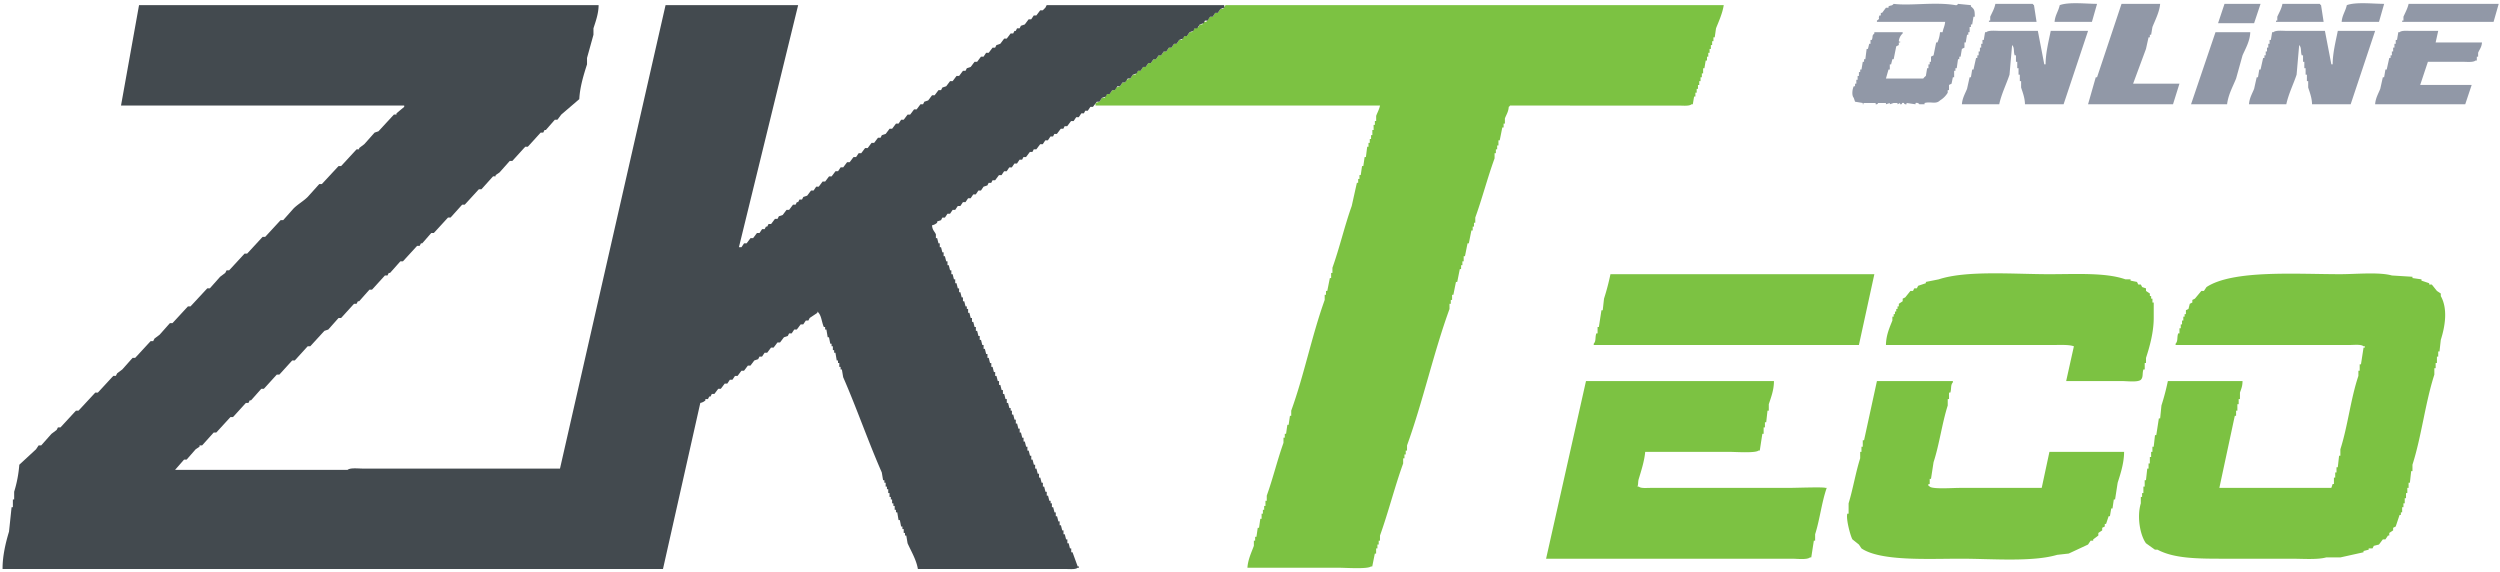
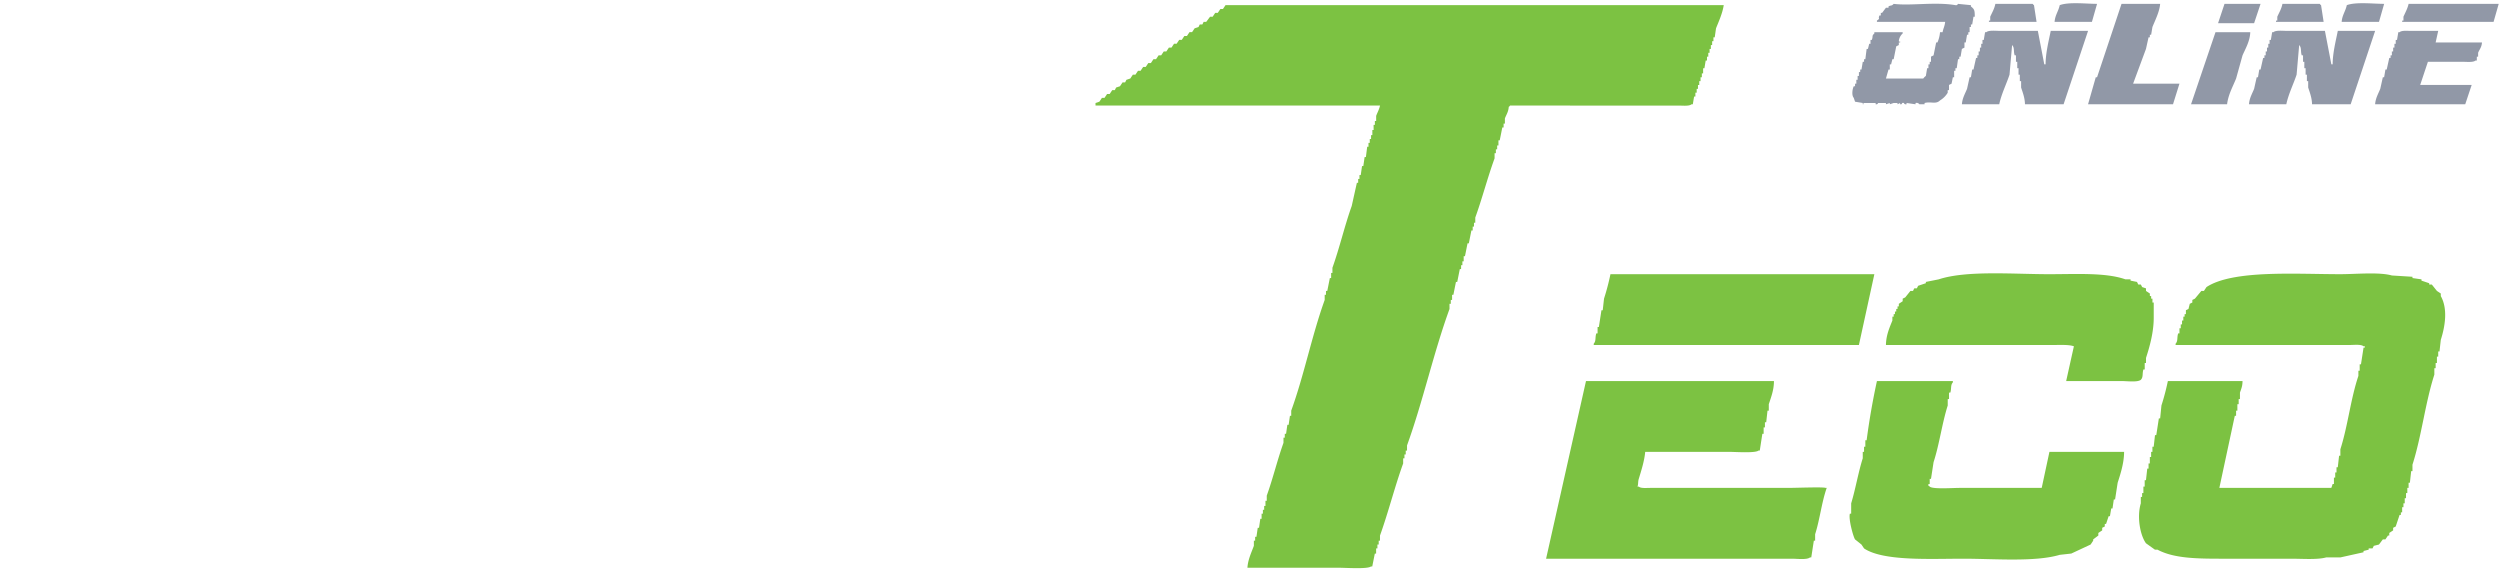
<svg xmlns="http://www.w3.org/2000/svg" width="1942" height="444" viewBox="0 0 1942 444">
  <path fill="#9198a7" fill-rule="evenodd" d="M1465,61h29a8.878,8.878,0,0,1,2-2c0.33-2,.67-4,1-6h1V50h1V48h1V44c0.67-.333,1.33-0.667,2-1q1.005-5,2-10h1a24.407,24.407,0,0,0,2-8h2c0.58-3.144,1.62-4.461,2-8h-53V16c3.06-2.093.54-1.062,2-4h1V10h1l3-4h2V5c2-1.145,2.43-.189,4-2,13.22,1.667,32.19-1.711,48,1,1.7,0.291,1.71-.933,2-1l10,1V5c2.7,2.219,2.99,2.83,3,8h-1c-0.33,2-.67,4-1,6h-1v2h-1v4h-1v2h-1c-0.33,2-.67,4-1,6h-1v4c-0.67.333-1.33,0.667-2,1-0.33,2-.67,4-1,6h-1v2h-1c-0.33,2.333-.67,4.667-1,7h-1v2h-1v5h-1c-0.33,1.666-.67,3.334-1,5-0.67.333-1.33,0.667-2,1v4h-1v2a17.465,17.465,0,0,1-6,6c-3.27,3.265-6.94.673-12,2v1h-4a2.773,2.773,0,0,0-3-1v1l-7-1v1c-1.86.3-2-1-2-1-2-.371-1.24.443-2,1h-1V80c-0.67.333-1.33,0.667-2,1V80h-3l-3,1V80l-3,1V80h-6c-0.24.052-.34,1.272-2,1V80h-9c-1.38.293,0.41,1.151-1,1V80l-6-1c-0.33-1-.67-2-1-3-1.78-1.909-1.07-6.857,0-9h1V65h1V62h1V59h1V56h1V54h1c0.33-2,.67-4,1-6h1V46h1c0.33-2.666.67-5.334,1-8h1c0.33-1.333.67-2.667,1-4h1V31h1c1.2-2.854-.24-2.991,2-5V25h22v1a9.037,9.037,0,0,0-3,6c0.66,0.894,1.41-.353,1,1h-1v2c-0.67.333-1.33,0.667-2,1q-1.005,5-2,10h-1c-0.33,1.333-.67,2.667-1,4h-1v4h-1C1466.33,56.333,1465.67,58.667,1465,61Zm85-58h29c0.84,1.135-.13.145,1,1q1.005,6.5,2,13h-37V16h1V13C1547.38,9.879,1549.22,6.947,1550,3Zm79,0q-1.995,7-4,14h-29c0.43-5.4,2.95-8.09,4-13C1607.03,1.4,1620.15,2.948,1629,3Zm19,0h30c-0.43,6.07-4.05,13.108-6,18-0.33,2-.67,4-1,6h-1v2h-1c-0.67,3-1.33,6-2,9q-4.995,13.5-10,27h36q-2.505,8-5,16h-66l6-21h1Q1638.5,31.5,1648,3Zm108,0q-2.505,7.5-5,15h-28q2.505-7.5,5-15h28Zm17,0h29c0.84,1.135-.13.145,1,1q1.005,6.5,2,13h-37V16h1V13C1770.38,9.879,1772.22,6.947,1773,3Zm79,0q-1.995,7-4,14h-29c0.43-5.4,2.95-8.09,4-13C1830.03,1.4,1843.15,2.948,1852,3Zm19,0h70q-1.995,7-4,14h-71V16h1V13C1868.29,10.04,1870.25,6.518,1871,3ZM1583,24q2.505,13,5,26h1c0.05-8.981,2.43-18.051,4-26h29q-9.495,28.5-19,57h-30c-0.09-4.995-1.81-9.319-3-13V63h-1V58h-1V53h-1V48h-1V43h-1c-1.06-3.168.05-5.874-2-8q-1.005,11.5-2,23c-2.4,7.26-6.29,14.96-8,23h-29c0.33-4.8,2.57-8.414,4-12,0.67-3,1.33-6,2-9h1c0.33-2,.67-4,1-6h1c0.67-3,1.33-6,2-9h1V43h1V40h1V37h1V34h1V31h1c0.33-2,.67-4,1-6h1c1.93-1.709,7.47-1,11-1h29Zm223,0q2.505,13,5,26h1c0.05-8.981,2.43-18.051,4-26h29q-9.495,28.5-19,57h-30c-0.09-4.995-1.81-9.319-3-13V63h-1V58h-1V53h-1V48h-1V43h-1c-1.06-3.168.05-5.874-2-8q-1.005,11.5-2,23c-2.4,7.26-6.29,14.96-8,23h-29c0.33-4.8,2.57-8.414,4-12,0.67-3,1.33-6,2-9h1c0.33-2,.67-4,1-6h1c0.67-3,1.33-6,2-9h1V43h1V40h1V37h1V34h1V31h1c0.33-2,.67-4,1-6h1c1.93-1.709,7.47-1,11-1h29Zm88,0c-0.67,3-1.33,6-2,9h36c-0.26,3.757-1.93,5.371-3,8v3h-1v3h-1c-1.81,1.605-6.65,1-10,1h-27l-6,18h40q-2.505,7.5-5,15h-70c0.33-4.8,2.57-8.414,4-12,0.67-3,1.33-6,2-9h1c0.33-2,.67-4,1-6h1c0.67-3,1.33-6,2-9h1V43h1V40h1V37h1V34h1V31h1c0.33-2,.67-4,1-6h1c1.68-1.505,5.82-1,9-1h21Zm-146,1c-0.18,6.925-3.85,13.054-6,18q-2.505,9-5,18c-2.47,6.194-6.07,12.375-7,20h-28q9.495-28,19-56h27Z" />
-   <path fill="#7cc242" fill-rule="evenodd" d="M1339,4c-1.02,6.527-3.86,12.6-6,18-0.33,2.333-.67,4.667-1,7h-1v3h-1v3h-1v3h-1v3h-1v3h-1v3h-1c-0.33,2-.67,4-1,6h-1v4h-1v3h-1v3h-1v3h-1v3h-1v3h-1v3h-1c-0.33,2-.67,4-1,6h-1c-1.83,1.591-6.63,1-10,1H1173c-0.84,1.135.13,0.145-1,1-0.25,3.912-1.99,6.243-3,9v4h-1v3h-1q-1.005,5-2,10h-1v4h-1v3h-1v3h-1v4c-5.34,14.558-9.69,31.388-15,46v4h-1v3h-1v3h-1q-1.005,5-2,10h-1q-1.005,5-2,10h-1v4h-1v3h-1v3h-1q-1.005,5-2,10h-1q-1.005,5-2,10h-1v4h-1v3h-1v4c-12.41,34.029-20.63,71.839-33,106v4h-1v3h-1v3h-1v4c-6.44,17.7-11.57,38.2-18,56v4h-1v3h-1v3h-1v4h-1q-1.005,5-2,10h-1c-2.52,2.206-19.82,1-25,1H969c0.375-6.286,3.242-12.181,5-17v-4h1v-3h1q0.5-3.5,1-7h1q0.5-3.5,1-7h1v-4h1v-3h1v-3h1v-4h1v-4c4.661-12.785,8.338-28.111,13-41v-4h1v-3h1q0.5-3.5,1-7h1c0.33-2.333.67-4.667,1-7h1v-4c9.98-27.468,16.06-58.459,26-86v-4h1v-3h1q1.005-5,2-10h1v-4h1v-4c5.49-15.212,9.5-32.725,15-48q1.995-9,4-18h1v-3h1v-3h1c0.33-2.333.67-4.667,1-7h1c0.33-2.333.67-4.667,1-7h1c0.33-2.666.67-5.334,1-8h1v-3h1v-3h1v-3h1v-4h1V97h1V94h1V90c0.85-2.353,2.37-4.975,3-8H851V80l3-1,2-3h2l2-3h2l2-3h2l1-2,3-1,2-3h2l1-2,3-1,2-3h2l2-3h2l2-3h2l2-3h2l2-3h2l2-3h2l2-3h2l2-3h2l2-3h2l2-3h2l2-3h2l2-3h2l2-3,3-1,1-2h2l1-2h2l3-4h2l2-3h2l2-3h2l2-3h387Zm-88,209h205q-6,27.5-12,55H1238v-1c2.01-2.266.92-4.753,2-8h1v-5h1q1.005-6.5,2-13h1c0.33-3,.67-6,1-9A185.086,185.086,0,0,0,1251,213Zm354,83,6-27c-3.85-1.4-10.62-1-16-1H1465c0.11-7.585,2.81-13.568,5-19v-3h1v-2h1v-2h1v-2h1v-2h1v-2l3-2v-2c0.67-.333,1.33-0.667,2-1,1.33-1.666,2.67-3.334,4-5h2c0.33-.667.67-1.333,1-2h2c0.33-.667.67-1.333,1-2l6-2v-1c3.33-.667,6.67-1.333,10-2,21.45-7.108,58.29-4,86-4,20.55,0,43.8-1.41,59,4h4v1c1.67,0.333,3.33.667,5,1,0.33,0.667.67,1.333,1,2h2c0.33,0.667.67,1.333,1,2l3,1v2l3,2v2h1v2h1v3h1v12c-0.02,11.082-3.14,22.289-6,31v4h-1v5h-1c-1.06,3.19.04,5.843-2,8-2.41,2.126-10.77,1-15,1h-43Zm79,0h58c-0.01,4.171-1.15,6.337-2,9v5h-1v4h-1v5h-1v4h-1q-6,28-12,56h87c0.33-1,.67-2,1-3h1v-5h1v-4h1v-4h1c0.33-3,.67-6,1-9h1v-5c5.75-17.838,7.99-39.18,14-57v-4h1v-5h1q1.005-6.5,2-13h1v-1h-1c-1.95-1.7-7.46-1-11-1H1690v-1c2.03-2.254.91-4.775,2-8h1v-4h1v-3h1v-3h1v-3h1v-2h1v-3c0.67-.333,1.33-0.667,2-1,0.33-1.333.67-2.667,1-4,0.67-.333,1.33-0.667,2-1v-2c0.67-.333,1.33-0.667,2-1,1.67-2,3.33-4,5-6h2c0.67-1,1.33-2,2-3,20.53-13.525,69.61-10,104-10,11.95,0,30.09-1.814,40,1l16,1v1l7,1v1l6,2v1h2c1.33,1.666,2.67,3.334,4,5l3,2v2c5.49,9.748,3.47,23.131,0,34-0.33,3-.67,6-1,9h-1v4h-1v5h-1v4h-1v5c-7.09,21.993-9.95,47.952-17,70v5h-1c-0.33,3-.67,6-1,9h-1v4h-1v4h-1v4h-1v4h-1v3h-1v4h-1v2h-1l-3,9c-0.67.333-1.33,0.667-2,1v2l-3,2v2h-1c-0.67,1-1.33,2-2,3h-2l-3,4-4,1c-0.33.667-.67,1.333-1,2h-3v1l-4,1v1l-18,4h-11c-6.96,1.907-18.36,1-27,1h-52c-20.18,0-38.98.012-52-7h-2c-2.33-1.666-4.67-3.334-7-5-4.52-6.208-7.18-20.518-4-31v-5h1v-3h1v-5h1v-5h1c0.33-3,.67-6,1-9h1v-4h1v-5h1v-4h1v-4h1c0.33-3,.67-6,1-9h1q1.005-6.5,2-13h1c0.33-3.333.67-6.667,1-10A183.111,183.111,0,0,0,1684,296Zm-452,0h146c0.03,6.975-2.31,12.769-4,18v5h-1c-0.33,3-.67,6-1,9h-1v4h-1v5h-1q-1.005,6.5-2,13h-1c-2.45,2.14-18.05,1-23,1h-65c-0.63,7.153-3.15,14.914-5,21-0.73,2.407-.24,4.131-1,6h1c1.71,1.482,5.8,1,9,1h107c5.68,0,27.85-.846,29,0h1c-3.92,11.145-5.41,24.849-9,36v5h-1q-1.005,6.5-2,13h-1c-2.32,2.012-9.93,1-14,1H1201Q1216.495,365.008,1232,296Zm226,0h59v1c-2.01,2.249-.93,4.758-2,8h-1v5h-1v5c-4.39,13.7-6.48,30.206-11,44q-1.005,6.5-2,13h-1v4h-1c-0.22,2.048.44,1.17,1,2,2.44,2.14,18.05,1,23,1h64q3-14,6-28h58c0.01,8.629-2.85,17.28-5,24q-1.005,6.5-2,13h-1c-0.33,2.333-.67,4.667-1,7h-1c-0.33,2-.67,4-1,6h-1c-0.67,2-1.33,4-2,6h-1v2c-0.67.333-1.33,0.667-2,1v2l-3,2v2c-1.33,1-2.67,2-4,3v1h-2c-0.67,1-1.33,2-2,3l-15,7-9,1c-19.18,5.712-51.02,3-75,3-25.42,0-62.07,2.081-77-8-0.67-1-1.33-2-2-3-1.67-1.333-3.33-2.667-5-4-1.36-2.042-5.2-15.743-4-20h1v-8c3.34-10.9,5.54-24.178,9-35v-5h1v-4h1v-5h1Q1453,319,1458,296Z" />
-   <path fill="#434a4f" fill-rule="evenodd" d="M108,4H465c-0.03,6.647-2.358,12.876-4,18v5q-2.5,9-5,18v5c-2.48,7.676-5.577,17.658-6,27L436,89l-3,4h-2l-7,8h-1l-1,2h-2l-10,11h-2l-10,11h-2l-8,9-3,2v1h-2l-9,10h-2l-11,12h-2l-9,10h-2l-11,12h-2l-7,8h-1l-1,2h-2l-11,12h-2l-8,9h-1l-1,2h-2l-10,11h-2l-8,9h-1l-1,2h-2l-10,11h-2l-8,9-3,1-11,12h-2l-10,11h-2l-10,11h-2l-10,11h-2l-8,9h-1l-1,2h-2l-10,11h-2l-11,12h-2l-9,10h-2v1l-3,2-7,8h-2l-7,8H270c2.071-1.8,8.28-1,12-1H435Q476,184.018,517,4H620q-23,93.991-46,188h2l2-3h2l3-4h2l3-4h2l2-3h2q0.5-1,1-2h1q0.5-1,1-2h2l3-4h2q0.5-1,1-2l3-1,3-4h2l3-4h2q0.5-1,1-2h1q0.5-1,1-2h2q0.5-1,1-2l3-1,3-4h2l2-3h2l3-4h2l3-4h2l3-4h2l2-3h2l3-4h2l3-4h2l2-3h2l3-4h2l3-4h2l3-4h2q0.5-1,1-2l3-1,3-4h2l3-4h2l2-3h2l3-4h2l3-4h2l3-4h2l1-2,3-1,3-4h2l3-4h2l1-2,3-1,3-4h2l3-4h2l3-4h2l1-2,3-1,3-4h2l3-4h2l2-3h2l3-4h2l1-2,3-1,3-4h2l3-4h2l1-2h1l1-2h2l1-2,3-1,3-4h2l2-3h2l3-4h2s1.755-1.788,2-2l1-2H951V6l-3,1-2,3h-2l-2,3h-2l-2,3h-2l-1,2-3,1-2,3h-2l-1,2-3,1-2,3h-2l-1,2-3,1-2,3h-2l-2,3h-2l-2,3h-2l-2,3h-2l-2,3h-2l-2,3h-2l-2,3h-2l-2,3h-2l-1,2-3,1-2,3h-2l-2,3h-2l-2,3h-2l-2,3h-2l-2,3h-2l-1,2-3,1-2,3h-2l-3,4h-2l-2,3h-2l-1,2h-2l-2,3h-2l-2,3h-2l-3,4h-2l-1,2h-2l-3,4h-2q-0.5,1-1,2h-2l-2,3h-2l-2,3h-2l-3,4h-2q-0.5,1-1,2h-2l-3,4h-2q-0.5,1-1,2h-2l-2,3h-2l-2,3h-2l-2,3h-2l-2,3h-2l-3,4h-2q-0.5,1-1,2h-2q-0.5,1-1,2l-3,1-2,3h-2l-2,3h-2l-2,3h-2l-2,3h-2l-2,3h-2l-2,3h-2l-2,3h-2l-2,3h-2q-0.5,1-1,2l-3,1v1a8.1,8.1,0,0,1-4,2c0.267,3.835,1.9,4.593,3,7v3h1q0.5,2,1,4h1v3h1q0.5,2,1,4h1v3h1q0.5,2,1,4h1v3h1q0.5,2,1,4h1v3h1q0.5,2,1,4h1v3h1q0.5,2,1,4h1v3h1q0.5,2,1,4h1v3h1q0.5,2,1,4h1v2h1v3h1q0.5,2,1,4h1v3h1q0.5,2,1,4h1v3h1q0.5,2,1,4h1v3h1q0.5,2,1,4h1v3h1q0.5,2,1,4h1v3h1q0.5,2,1,4h1v3h1q0.5,2,1,4h1v3h1q0.5,2,1,4h1v3h1q0.5,2,1,4h1v3h1q0.5,2,1,4h1v3h1q0.5,2,1,4h1v2h1v3h1q0.5,2,1,4h1v3h1q0.5,2,1,4h1v3h1q0.5,2,1,4h1v3h1q0.5,2,1,4h1v3h1q0.5,2,1,4h1v3h1q0.5,2,1,4h1v3h1q0.5,2,1,4h1v3h1q0.5,2,1,4h1v3h1q0.5,2,1,4h1v3h1q0.5,2,1,4h1v2h1v3h1q0.5,2,1,4h1v3h1q0.5,2,1,4h1v3h1q0.5,2,1,4h1v3h1q0.5,2,1,4h1v3h1q0.5,2,1,4h1v3h1l4,11h1v1h-1c-1.706,1.487-5.8,1-9,1H713c-1.116-7.089-5.451-14.22-8-20q-0.5-3-1-6h-1v-2h-1v-3h-1v-2h-1q-0.5-2.5-1-5h-1q-0.5-3-1-6h-1v-2h-1v-3h-1v-2h-1v-3h-1v-2h-1v-3h-1v-3h-1v-2h-1v-3h-1v-2h-1q-0.5-3-1-6c-10.487-23.843-19.545-50.127-30-74q-0.5-3-1-6h-1v-2h-1v-3h-1v-2h-1q-0.5-3-1-6h-1v-2h-1v-3h-1v-2h-1q-0.5-2.5-1-5h-1q-0.5-3-1-6h-1v-2h-1c-1.859-4.2-1.724-9.2-5-12v1l-6,4q-0.5,1-1,2h-2l-2,3h-2l-3,4h-2l-2,3h-2q-0.5,1-1,2l-3,1-3,4h-2l-3,4h-2l-3,4h-2l-2,3h-2q-0.5,1-1,2l-3,1-3,4h-2l-3,4h-2l-3,4h-2l-2,3h-2l-2,3h-2l-3,4h-2l-3,4h-2q-0.5,1-1,2h-1q-0.5,1-1,2h-2v1a8.109,8.109,0,0,1-4,2q-14.5,64.494-29,129H2c-0.117-10.1,2.565-21.04,5-29l2-19h1v-6h1v-6a96.013,96.013,0,0,0,4-21l13-12,2-3h2l8-9,4-3,1-2h2l12-13h2l13-14h2l12-13h2l1-2,4-3,8-9h2l12-13h2l1-2,4-3,8-9h2l12-13h2l13-14h2l8-9,4-3q0.5-1,1-2h2l12-13h2l12-13h2l12-13h2l8-9c3.338-3.337,7.645-5.678,11-9l9-10h2l13-14h2l12-13h2v-1l4-3,8-9,3-1,12-13h2V88l6-5V82H94Q101,43,108,4Z" />
+   <path fill="#7cc242" fill-rule="evenodd" d="M1339,4c-1.02,6.527-3.86,12.6-6,18-0.33,2.333-.67,4.667-1,7h-1v3h-1v3h-1v3h-1v3h-1v3h-1v3h-1c-0.33,2-.67,4-1,6h-1v4h-1v3h-1v3h-1v3h-1v3h-1v3h-1v3h-1c-0.33,2-.67,4-1,6h-1c-1.83,1.591-6.63,1-10,1H1173c-0.84,1.135.13,0.145-1,1-0.25,3.912-1.99,6.243-3,9v4h-1v3h-1q-1.005,5-2,10h-1v4h-1v3h-1v3h-1v4c-5.34,14.558-9.69,31.388-15,46v4h-1v3h-1v3h-1q-1.005,5-2,10h-1q-1.005,5-2,10h-1v4h-1v3h-1v3h-1q-1.005,5-2,10h-1q-1.005,5-2,10h-1v4h-1v3h-1v4c-12.41,34.029-20.63,71.839-33,106v4h-1v3h-1v3h-1v4c-6.44,17.7-11.57,38.2-18,56v4h-1v3h-1v3h-1v4h-1q-1.005,5-2,10h-1c-2.52,2.206-19.82,1-25,1H969c0.375-6.286,3.242-12.181,5-17v-4h1v-3h1q0.5-3.5,1-7h1q0.5-3.5,1-7h1v-4h1v-3h1v-3h1v-4h1v-4c4.661-12.785,8.338-28.111,13-41v-4h1v-3h1q0.5-3.5,1-7h1c0.33-2.333.67-4.667,1-7h1v-4c9.98-27.468,16.06-58.459,26-86v-4h1v-3h1q1.005-5,2-10h1v-4h1v-4c5.49-15.212,9.5-32.725,15-48q1.995-9,4-18h1v-3h1v-3h1c0.33-2.333.67-4.667,1-7h1c0.33-2.333.67-4.667,1-7h1c0.33-2.666.67-5.334,1-8h1v-3h1v-3h1v-3h1v-4h1V97h1V94h1V90c0.85-2.353,2.37-4.975,3-8H851V80l3-1,2-3h2l2-3h2l2-3h2l1-2,3-1,2-3h2l1-2,3-1,2-3h2l2-3h2l2-3h2l2-3h2l2-3h2l2-3h2l2-3h2l2-3h2l2-3h2l2-3h2l2-3h2l2-3h2l2-3,3-1,1-2h2l1-2h2l3-4h2l2-3h2l2-3h2l2-3h387Zm-88,209h205q-6,27.5-12,55H1238v-1c2.01-2.266.92-4.753,2-8h1v-5h1q1.005-6.5,2-13h1c0.33-3,.67-6,1-9A185.086,185.086,0,0,0,1251,213Zm354,83,6-27c-3.85-1.4-10.62-1-16-1H1465c0.11-7.585,2.81-13.568,5-19v-3h1v-2h1v-2h1v-2h1v-2h1v-2l3-2v-2c0.67-.333,1.33-0.667,2-1,1.33-1.666,2.67-3.334,4-5h2c0.33-.667.67-1.333,1-2h2c0.33-.667.67-1.333,1-2l6-2v-1c3.33-.667,6.67-1.333,10-2,21.45-7.108,58.29-4,86-4,20.55,0,43.8-1.41,59,4h4v1c1.67,0.333,3.33.667,5,1,0.33,0.667.67,1.333,1,2h2c0.33,0.667.67,1.333,1,2l3,1v2l3,2v2h1v2h1v3h1v12c-0.02,11.082-3.14,22.289-6,31v4h-1v5h-1c-1.06,3.19.04,5.843-2,8-2.41,2.126-10.77,1-15,1h-43Zm79,0h58c-0.01,4.171-1.15,6.337-2,9v5h-1v4h-1v5h-1v4h-1q-6,28-12,56h87c0.33-1,.67-2,1-3h1v-5h1v-4h1v-4h1c0.33-3,.67-6,1-9h1v-5c5.75-17.838,7.99-39.18,14-57v-4h1v-5h1q1.005-6.5,2-13h1v-1h-1c-1.95-1.7-7.46-1-11-1H1690v-1c2.03-2.254.91-4.775,2-8h1v-4h1v-3h1v-3h1v-3h1v-2h1v-3c0.67-.333,1.33-0.667,2-1,0.33-1.333.67-2.667,1-4,0.67-.333,1.33-0.667,2-1v-2c0.67-.333,1.33-0.667,2-1,1.67-2,3.33-4,5-6h2c0.67-1,1.33-2,2-3,20.53-13.525,69.61-10,104-10,11.95,0,30.09-1.814,40,1l16,1v1l7,1v1l6,2v1h2c1.33,1.666,2.67,3.334,4,5l3,2v2c5.49,9.748,3.47,23.131,0,34-0.33,3-.67,6-1,9h-1v4h-1v5h-1v4h-1v5c-7.09,21.993-9.95,47.952-17,70v5h-1c-0.33,3-.67,6-1,9h-1v4h-1v4h-1v4h-1v4h-1v3h-1v4h-1v2h-1l-3,9c-0.67.333-1.33,0.667-2,1v2l-3,2v2h-1c-0.67,1-1.33,2-2,3h-2l-3,4-4,1c-0.33.667-.67,1.333-1,2h-3v1l-4,1v1l-18,4h-11c-6.96,1.907-18.36,1-27,1h-52c-20.18,0-38.98.012-52-7h-2c-2.33-1.666-4.67-3.334-7-5-4.52-6.208-7.18-20.518-4-31v-5h1v-3h1v-5h1v-5h1c0.33-3,.67-6,1-9h1v-4h1v-5h1v-4h1v-4h1c0.33-3,.67-6,1-9h1q1.005-6.5,2-13h1c0.33-3.333.67-6.667,1-10A183.111,183.111,0,0,0,1684,296Zm-452,0h146c0.03,6.975-2.31,12.769-4,18v5h-1c-0.33,3-.67,6-1,9h-1v4h-1v5h-1q-1.005,6.5-2,13h-1c-2.45,2.14-18.05,1-23,1h-65c-0.63,7.153-3.15,14.914-5,21-0.73,2.407-.24,4.131-1,6h1c1.71,1.482,5.8,1,9,1h107c5.68,0,27.85-.846,29,0h1c-3.92,11.145-5.41,24.849-9,36v5h-1q-1.005,6.5-2,13h-1c-2.32,2.012-9.93,1-14,1H1201Q1216.495,365.008,1232,296Zm226,0h59v1c-2.01,2.249-.93,4.758-2,8h-1v5h-1v5c-4.39,13.7-6.48,30.206-11,44q-1.005,6.5-2,13h-1v4h-1c-0.22,2.048.44,1.17,1,2,2.44,2.14,18.05,1,23,1h64q3-14,6-28h58c0.01,8.629-2.85,17.28-5,24q-1.005,6.5-2,13h-1c-0.33,2.333-.67,4.667-1,7h-1c-0.33,2-.67,4-1,6h-1c-0.67,2-1.33,4-2,6h-1v2c-0.67.333-1.33,0.667-2,1v2l-3,2v2c-1.33,1-2.67,2-4,3v1c-0.67,1-1.33,2-2,3l-15,7-9,1c-19.18,5.712-51.02,3-75,3-25.42,0-62.07,2.081-77-8-0.67-1-1.33-2-2-3-1.67-1.333-3.33-2.667-5-4-1.36-2.042-5.2-15.743-4-20h1v-8c3.34-10.9,5.54-24.178,9-35v-5h1v-4h1v-5h1Q1453,319,1458,296Z" />
</svg>